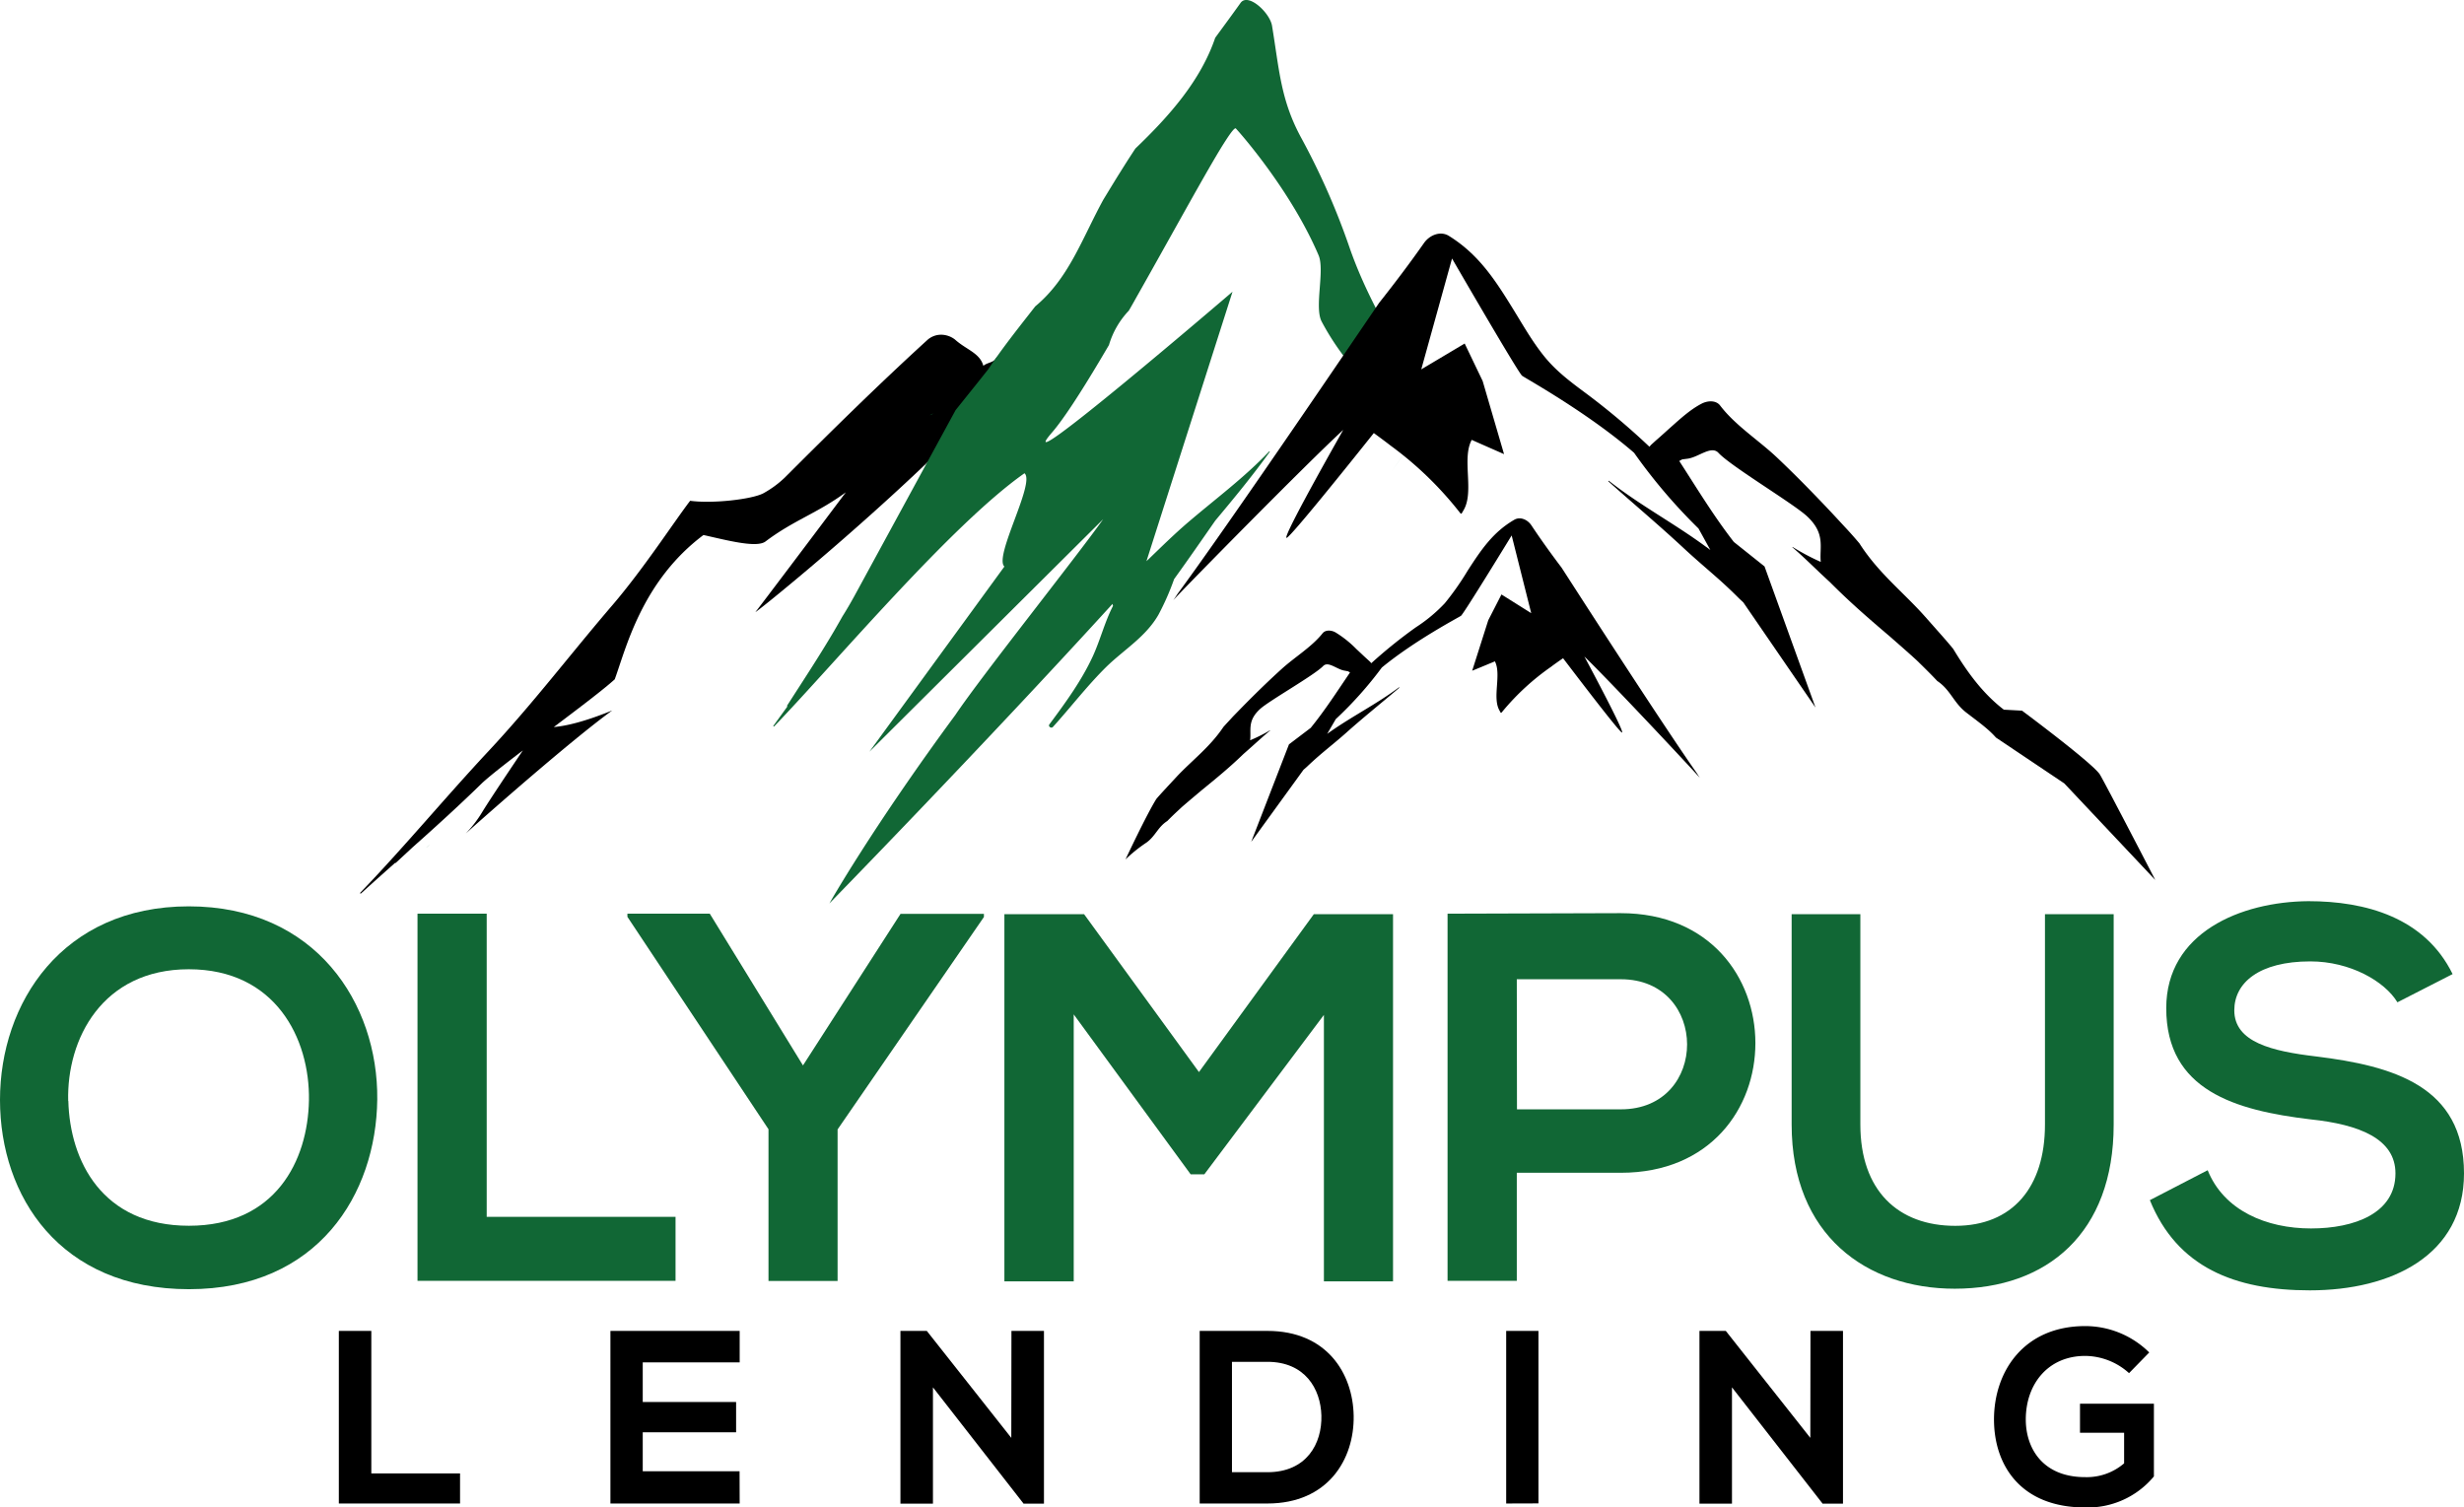
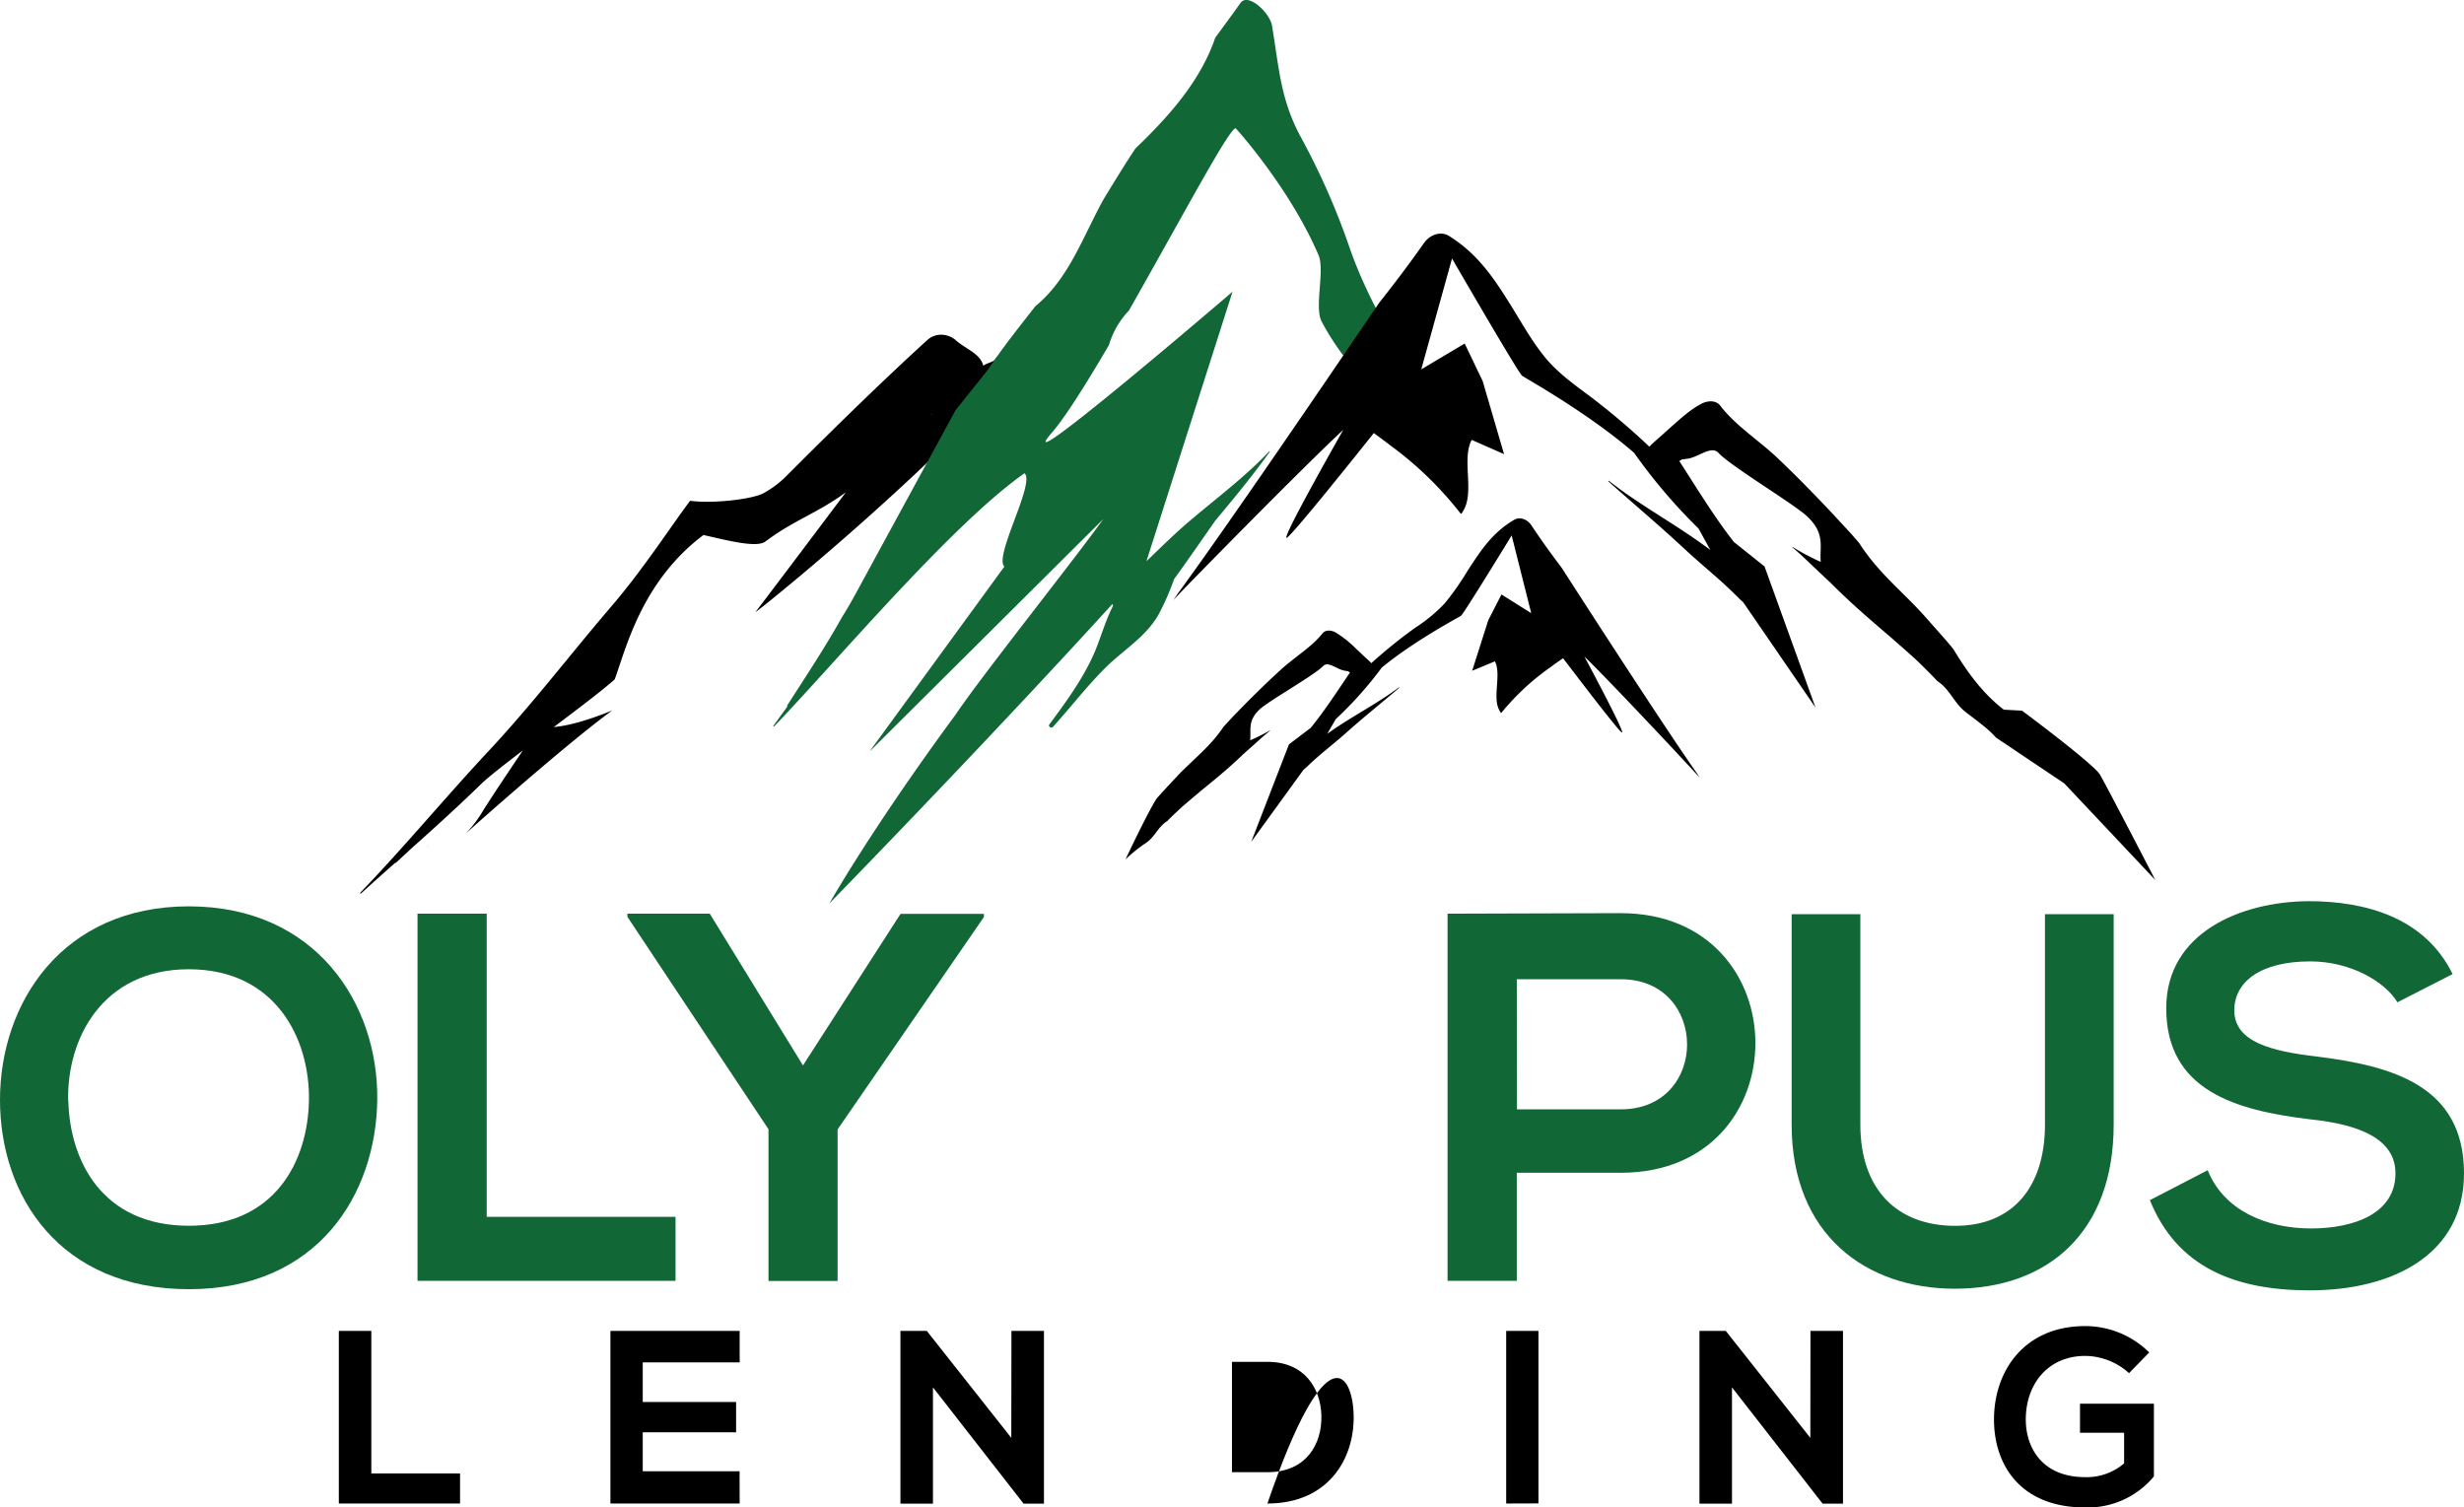
<svg xmlns="http://www.w3.org/2000/svg" viewBox="0 0 705.38 431.54">
  <defs>
    <style>.cls-1{fill:#116735;}.cls-2{fill:none;}</style>
  </defs>
  <g id="Layer_2" data-name="Layer 2">
    <g id="Layer_1-2" data-name="Layer 1">
      <path d="M299.6,86.16q-5.66,6.63-11.42,13.21a30.82,30.82,0,0,1-3.07,3.2c-.64,1.23-2.61,1.23-3.6,2.16-1-3.71-4.95-4.64-8.13-7.54a6.58,6.58,0,0,0-3.9-1.37,5.87,5.87,0,0,0-4.09,1.59c-14,12.77-27.41,26-40.75,39.33a29.15,29.15,0,0,1-6.14,4.49c-3.34,1.73-14.58,3-20.93,2.13-4.76,6.24-13.35,19.49-22.28,29.91-11.89,13.86-22.77,28.18-35.31,41.61s-24.12,27.44-36.84,40.68c-.14.14.06.33.21.2q4.86-4.41,9.78-8.76a.13.13,0,0,0,.19,0l4.83-4.47c6.75-6,13.45-12.09,19.9-18.4,2.25-2.07,6.6-5.47,11.63-9.3-4,5.93-9.39,14-11.48,17.38a34.46,34.46,0,0,1-4.86,6.39c5.58-5,29.76-26.37,41.93-35.22-8.33,3.4-13.58,4.49-16.73,4.75,7.3-5.5,14.35-10.84,17.44-13.66,3.18-8.62,7.66-28,25.4-41.31,6.67,1.48,15.2,3.78,17.76,1.85,8.06-6.09,14.84-8.08,23-14.08-8,10.67-25.14,33.41-25.85,34.24-.94,1.08,27.5-21.68,52.64-46.11,1.67-1.63,3.23-3.14,4.61-4.43,3-1.35,4.93-4,6.86-5.89l14.67-27.29-14.67,27.29.14-.13c-1,1.94-2.08,3.87-3.17,5.77l0,.07Zm-21.28,32.19a1.83,1.83,0,0,1-1,.5l1-.5c.3-.28.43-.54.73-.37Z" />
      <path class="cls-1" d="M108,314.71c-.3,27.18-17,54.35-53.91,54.35S0,342.49,0,314.86s17.72-55.4,54.05-55.4S108.26,287.23,108,314.71Zm-88.44.45c.45,17.27,9.76,35.74,34.53,35.74S88.14,332.28,88.44,315c.3-17.72-9.61-37.53-34.39-37.53S19.07,297.45,19.52,315.16Z" />
      <path class="cls-1" d="M139.33,261.56v86.78h54.06v18.32H119.52V261.56Z" />
      <path class="cls-1" d="M229.87,305l27.93-43.39h23.87v.9l-41.89,60.81v43.39H220V323.27l-40.39-60.81v-.9h23.58Z" />
-       <path class="cls-1" d="M379,290.54l-34.24,45.64h-3.9l-33.48-45.79v76.42H287.53V261.71h22.82l32.88,45.19,32.88-45.19h22.68v105.1H379Z" />
      <path class="cls-1" d="M464,335.73H434.22v30.93H414.4V261.56c16.52,0,33-.15,49.55-.15C515.3,261.41,515.45,335.73,464,335.73Zm-29.73-18.16H464c25.37,0,25.22-37.24,0-37.24H434.22Z" />
      <path class="cls-1" d="M605.09,261.71v60.21c0,31.08-19.07,47-45.5,47-25.22,0-46.69-15.31-46.69-47V261.71h19.67v60.21c0,18.92,10.81,29,27.17,29s25.68-11,25.68-29V261.71Z" />
      <path class="cls-1" d="M686.32,286.93c-3.61-6-13.52-11.71-24.93-11.71-14.71,0-21.77,6.16-21.77,14,0,9.16,10.81,11.71,23.42,13.21,21.92,2.7,42.34,8.41,42.34,33.48,0,23.43-20.72,33.48-44.14,33.48-21.47,0-38-6.6-45.79-25.82L632,335c4.66,11.56,16.82,16.67,29.58,16.67,12.46,0,24.18-4.36,24.18-15.77,0-9.91-10.37-14-24.33-15.46-21.47-2.56-41.29-8.26-41.29-31.83,0-21.62,21.32-30.48,40.69-30.63,16.37,0,33.33,4.65,41.29,20.87Z" />
      <path d="M106.3,381V421.8h25.4v8.61H97V381Z" />
      <path d="M211.75,430.41h-37V381h37v9H184v11.36h26.73v8.67H184v11.15h27.72Z" />
      <path d="M289.55,381h9.31v49.45h-5.78v.07l-26-33.36v33.29h-9.31V381h7.55l24.19,30.62Z" />
-       <path d="M387.52,405.3c.21,12.48-7.4,25.11-24.69,25.11H343.44V381h19.39C379.76,381,387.31,393.09,387.52,405.3Zm-34.84,16.15h10.15c11.22,0,15.66-8.18,15.45-16.22-.21-7.69-4.73-15.38-15.45-15.38H352.68Z" />
+       <path d="M387.52,405.3c.21,12.48-7.4,25.11-24.69,25.11H343.44h19.39C379.76,381,387.31,393.09,387.52,405.3Zm-34.84,16.15h10.15c11.22,0,15.66-8.18,15.45-16.22-.21-7.69-4.73-15.38-15.45-15.38H352.68Z" />
      <path d="M431.18,430.41V381h9.24v49.38Z" />
      <path d="M518.29,381h9.31v49.45h-5.78v.07l-26-33.36v33.29h-9.31V381h7.54l24.2,30.62Z" />
      <path d="M609.49,393.09a18.94,18.94,0,0,0-12.56-4.93c-10.58,0-17,8-17,18.2,0,8.11,4.73,16.5,17,16.5a16.4,16.4,0,0,0,11.15-3.95v-8.75H595.45v-8.32h21.16v20.81a24.59,24.59,0,0,1-19.68,8.89c-18.55,0-26.1-12.2-26.1-25.18,0-13.9,8.68-26.74,26.1-26.74a26.06,26.06,0,0,1,18.34,7.55Z" />
      <path class="cls-1" d="M123.05,241.74l-1.09,1A10.56,10.56,0,0,0,123.05,241.74Z" />
      <path class="cls-1" d="M326.41,172.17a2.75,2.75,0,0,0,.25-.32C326.37,172.16,326.28,172.28,326.41,172.17Z" />
      <path class="cls-2" d="M267.13,118.35l.69-.37C267.53,117.81,267.41,118.07,267.13,118.35Z" />
      <path class="cls-2" d="M269.06,118.75l-2.83,5.64c1-1.9,2-3.83,3-5.77A1.59,1.59,0,0,0,269.06,118.75Z" />
      <path class="cls-1" d="M267.13,118.35l-.94.5A1.7,1.7,0,0,0,267.13,118.35Z" />
      <path class="cls-1" d="M410.19,118.19c-2-5-5.24-9.83-7.3-13.49C396.66,93.61,390.53,83,386.3,70.76a204.72,204.72,0,0,0-13.71-31.15c-6-10.95-6.34-19.55-8.44-32.23-.62-3.76-6.86-9.54-9-6.56-1.12,1.57-2.3,3.2-3.52,4.87s-2.49,3.39-3.75,5.13c-4.15,12.2-13,22.27-22.85,31.7-1.06,1.6-2.11,3.22-3.13,4.84s-2.05,3.26-3.05,4.89-2,3.28-3,4.92C309.73,68.36,306,79.7,296.37,87.7c-1.56,2-3.14,4-4.69,6-3.1,4-6.12,8-8.76,12q-2.32,2.94-4.67,5.86l-4.69,5.85L245.2,169.51l.05-.09c-1.28,2.36-2.6,4.7-4.06,7q-1.22,2.17-2.48,4.33c-4.22,7.16-8.8,14.11-13.31,21.13a.28.28,0,0,0,0,.38l-4,5.52a.14.14,0,0,0,.22.16c17.57-18.28,50.66-57.72,71.66-72.46,3.21,2.63-8.82,23.83-5.75,26.71l-38.64,53,66.93-66.57c-7.81,11-34.78,44.82-42.29,56-24.09,32.71-36.09,54-36.09,54s43.84-44.9,81.05-85.75a3,3,0,0,0,.14.57c-2.39,4.62-3.64,9.8-5.85,14.57-3.2,6.91-7.85,13.28-12.37,19.36-.42.56.5,1.26,1,.75,5.12-5.65,9.81-11.79,15.23-17.15,5.11-5,11.35-8.62,15-15a73.41,73.41,0,0,0,4.48-10.19c4-5.53,7.88-11.14,11.78-16.74,5.37-6.41,10.73-12.92,15.59-19.68.06-.09-.08-.2-.16-.12-7.11,7.47-15.27,13.51-23.09,20.18-3.94,3.36-7.63,7-11.35,10.58-.22.22-.46.43-.69.65l24.64-77.14s-65.09,55.82-51.71,40.34c3.35-3.88,8.19-11.38,13.59-20.43q1.35-2.27,2.75-4.65a24.16,24.16,0,0,1,5.67-9.82c1-1.68,1.92-3.38,2.88-5.07,8.39-14.84,16.69-30,22-39,1.06-1.79,2-3.34,2.82-4.59,1.61-2.5,2.66-3.81,2.95-3.51s2.12,2.34,4.74,5.63c5.23,6.58,13.59,18.14,18.94,30.65,1.85,4.32-1.28,14.9.89,19,10.67,20.16,28.8,30.38,28.8,30.38L398.37,135Z" />
      <path d="M601.17,221.76c-1.86-3.11-22.32-18.32-22.32-18.32l-5.2-.28c-6.34-4.85-10.83-11.34-14.49-17.39-.75-.92-1.5-1.8-2.25-2.67l-2.28-2.59-3.72-4.2c-6-6.73-13.21-12.29-18.62-20.78-1.32-1.56-2.59-3-3.86-4.36s-2.54-2.75-3.82-4.12c-5.11-5.44-10.32-10.78-15.73-15.91-5.24-5-12.1-9.31-16.46-15.06-1.19-1.56-3.59-1.41-5.28-.53-3.21,1.66-6,4.23-8.73,6.65-1.44,1.28-2.85,2.59-4.31,3.84l-1.41,1.28c-.17.2-.34.39-.51.56a201.65,201.65,0,0,0-18-15.17c-4.19-3.11-8.3-6.14-11.68-10.18-3.51-4.21-6.23-9-9.1-13.67-5.27-8.57-10-16-18.65-21.35-2.36-1.45-5.46-.28-7.12,2.09-4.07,5.8-8.38,11.5-12.83,17.11l-8.42,12.37c-11.84,17.41-37.35,54.75-49.24,70.88-.59.88-1,1.53-1.3,1.89,3.57-3.9,38.07-39,48.7-48.79-5.51,9.73-18.12,32.25-16.08,30.85,1.79-1.23,16.12-19,24.83-29.94,2.06,1.51,4.05,3,4.78,3.58a100.49,100.49,0,0,1,19.53,18.79c.84,1.07.65.93,1.37-.27,3.16-5.27-.58-14.77,2.35-20.15.09.07,9.08,4,9.25,4.09l-6.12-20.93L419.3,98.34l-12.43,7.4L415.68,74s18.83,32.54,20.05,33.56c.66.55,18.69,10.47,32.07,22.07a157.64,157.64,0,0,0,18.44,21.67l3.39,6.15c-.45-.34-.9-.7-1.36-1-9-6.63-18.84-11.84-27.67-18.79-.1-.08-.22.09-.13.17,7.18,6.42,14.54,12.58,21.59,19.15,3.43,3.19,7,6.18,10.51,9.31,1.74,1.57,3.44,3.19,5.1,4.84.41.41.89.85,1.39,1.31l20.67,30.11-14.59-40.4-8.78-7c-5.7-7.3-10.58-15.37-15.63-23.18l.83-.46,1.39-.18c3.21-.33,6.91-3.94,9-1.69,3.53,3.83,21.65,14.64,25.43,18.22,5.31,5,3.43,8.83,3.86,13a65.72,65.72,0,0,1-8.05-4.27s-.11,0-.07.08c2.7,2.33,5.34,4.89,8,7.43.9.84,1.8,1.69,2.71,2.52,5.8,5.83,11.18,10.47,16.93,15.37q2,1.74,4,3.5t3.95,3.54l1.68,1.64c1,1,2.52,2.48,4.2,4.28,3.78,2.52,4.68,6.23,8.26,9s6.28,4.63,8.55,7.2c0,0,2.18,1.45,5.07,3.4l14.49,9.72L617,251.91S603,224.87,601.17,221.76Z" />
      <path d="M331.05,228.69c.53-.63,1.07-1.22,1.61-1.82l1.62-1.76,2.66-2.86c4.3-4.58,9.39-8.33,13.29-14.14.95-1.07,1.85-2,2.75-3l2.73-2.8c3.64-3.7,7.36-7.33,11.2-10.81s8.57-6.27,11.7-10.19c.85-1.07,2.52-.93,3.68-.29a30.88,30.88,0,0,1,6,4.78c1,.91,1.94,1.84,2.93,2.73l1,.91a4.71,4.71,0,0,0,.35.41,139.79,139.79,0,0,1,12.74-10.26,44.52,44.52,0,0,0,8.29-6.89,78.74,78.74,0,0,0,6.56-9.35c3.8-5.87,7.2-11,13.32-14.54,1.67-1,3.8-.1,4.92,1.58,2.73,4.1,5.63,8.13,8.64,12.11l5.64,8.74c7.95,12.3,25.07,38.69,33.08,50.1.39.62.69,1.08.87,1.34-2.42-2.77-25.83-27.77-33.06-34.74,3.67,6.86,12.06,22.73,10.67,21.72-1.22-.88-10.89-13.5-16.77-21.23-1.46,1-2.87,2-3.38,2.41a69.79,69.79,0,0,0-13.9,12.75c-.6.72-.46.63-.94-.22-2.11-3.72.64-10.26-1.3-14.05-.07.05-6.39,2.66-6.5,2.69l4.6-14.45,3.78-7.38,8.52,5.35-5.6-22.25s-13.63,22.31-14.5,23c-.47.37-13.17,7-22.67,14.82a108.49,108.49,0,0,1-13.18,14.76l-2.46,4.23c.33-.24.64-.48,1-.71,6.38-4.46,13.29-7.92,19.55-12.61.07-.05.15.07.09.12-5.1,4.35-10.32,8.51-15.33,13-2.44,2.17-5,4.19-7.47,6.31q-1.85,1.59-3.62,3.28c-.3.28-.64.57-1,.88L358.19,241,369,213.09l6.22-4.72c4.08-5,7.61-10.51,11.26-15.86l-.58-.34L385,192c-2.23-.29-4.75-2.85-6.22-1.33-2.52,2.61-15.3,9.83-18,12.25-3.78,3.42-2.53,6.08-2.9,9a46.16,46.16,0,0,0,5.67-2.84s.08,0,.05.06c-1.92,1.57-3.79,3.31-5.7,5l-1.93,1.71c-4.13,4-7.95,7.09-12,10.4l-2.81,2.37c-.94.8-1.88,1.59-2.81,2.4l-1.19,1.11c-.75.7-1.8,1.68-3,2.91-2.67,1.69-3.35,4.25-5.89,6.12a42.4,42.4,0,0,0-6.07,4.87S328.4,232.84,331.05,228.69Z" />
    </g>
  </g>
</svg>